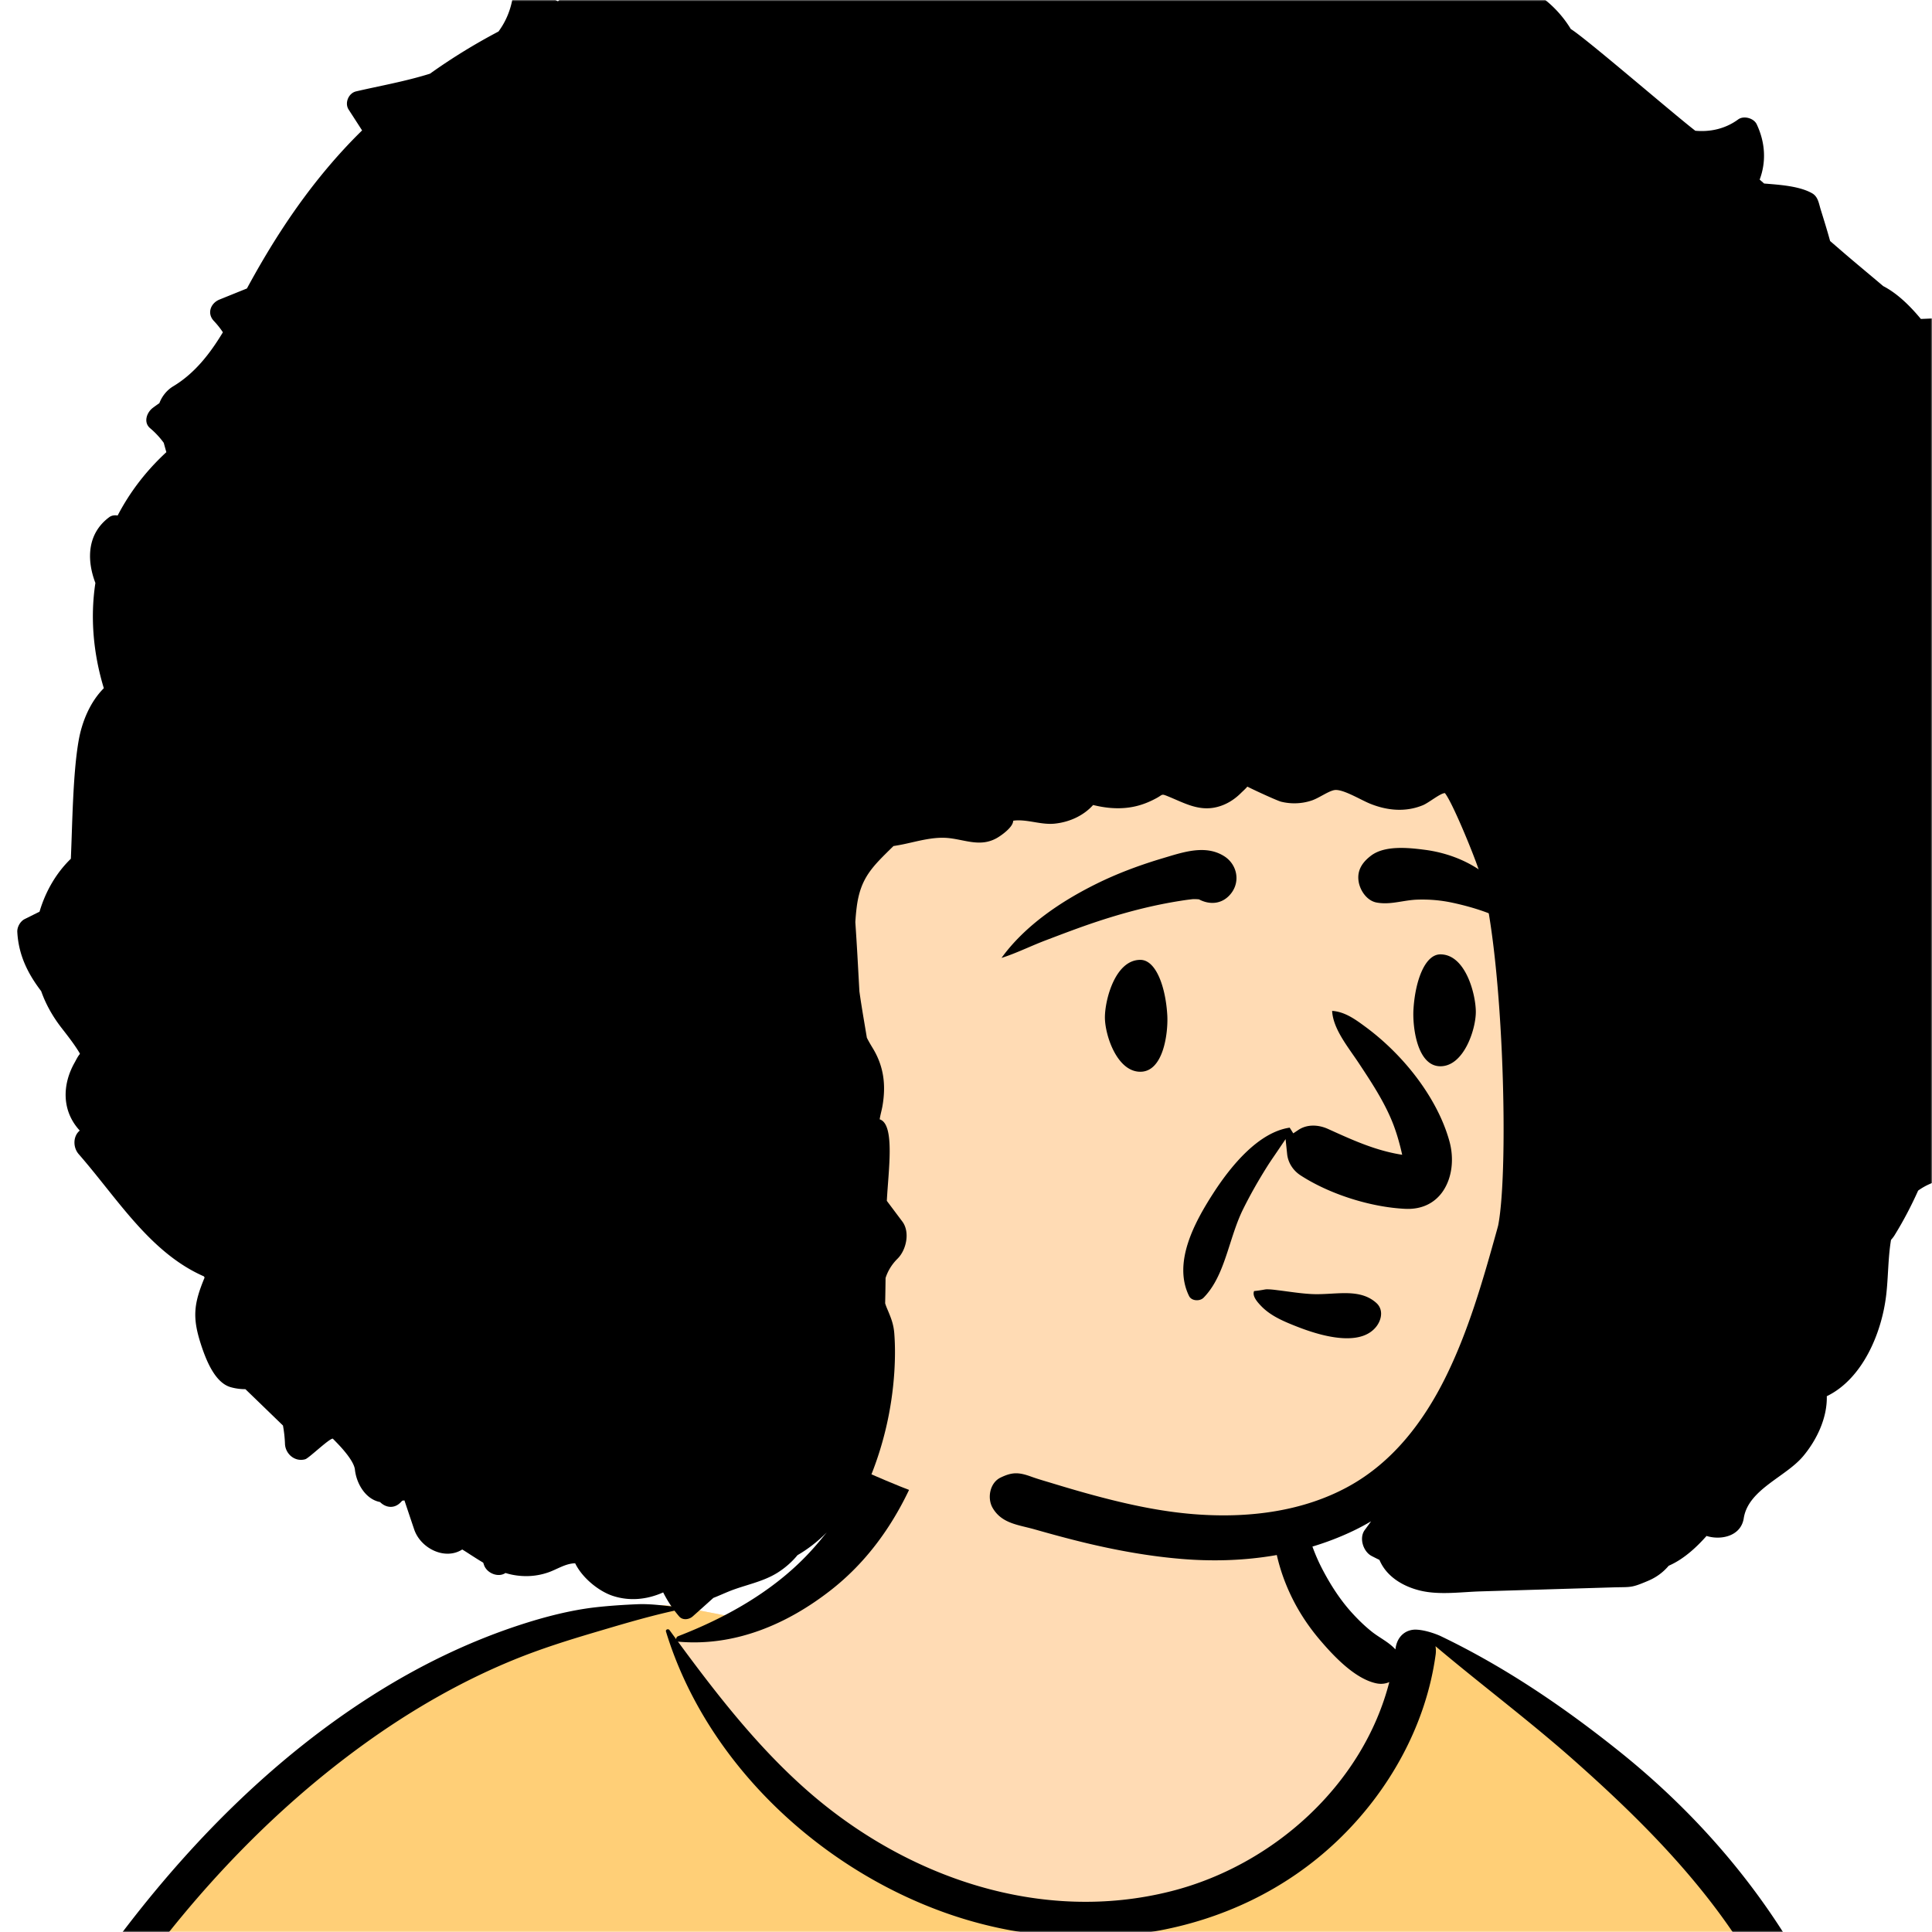
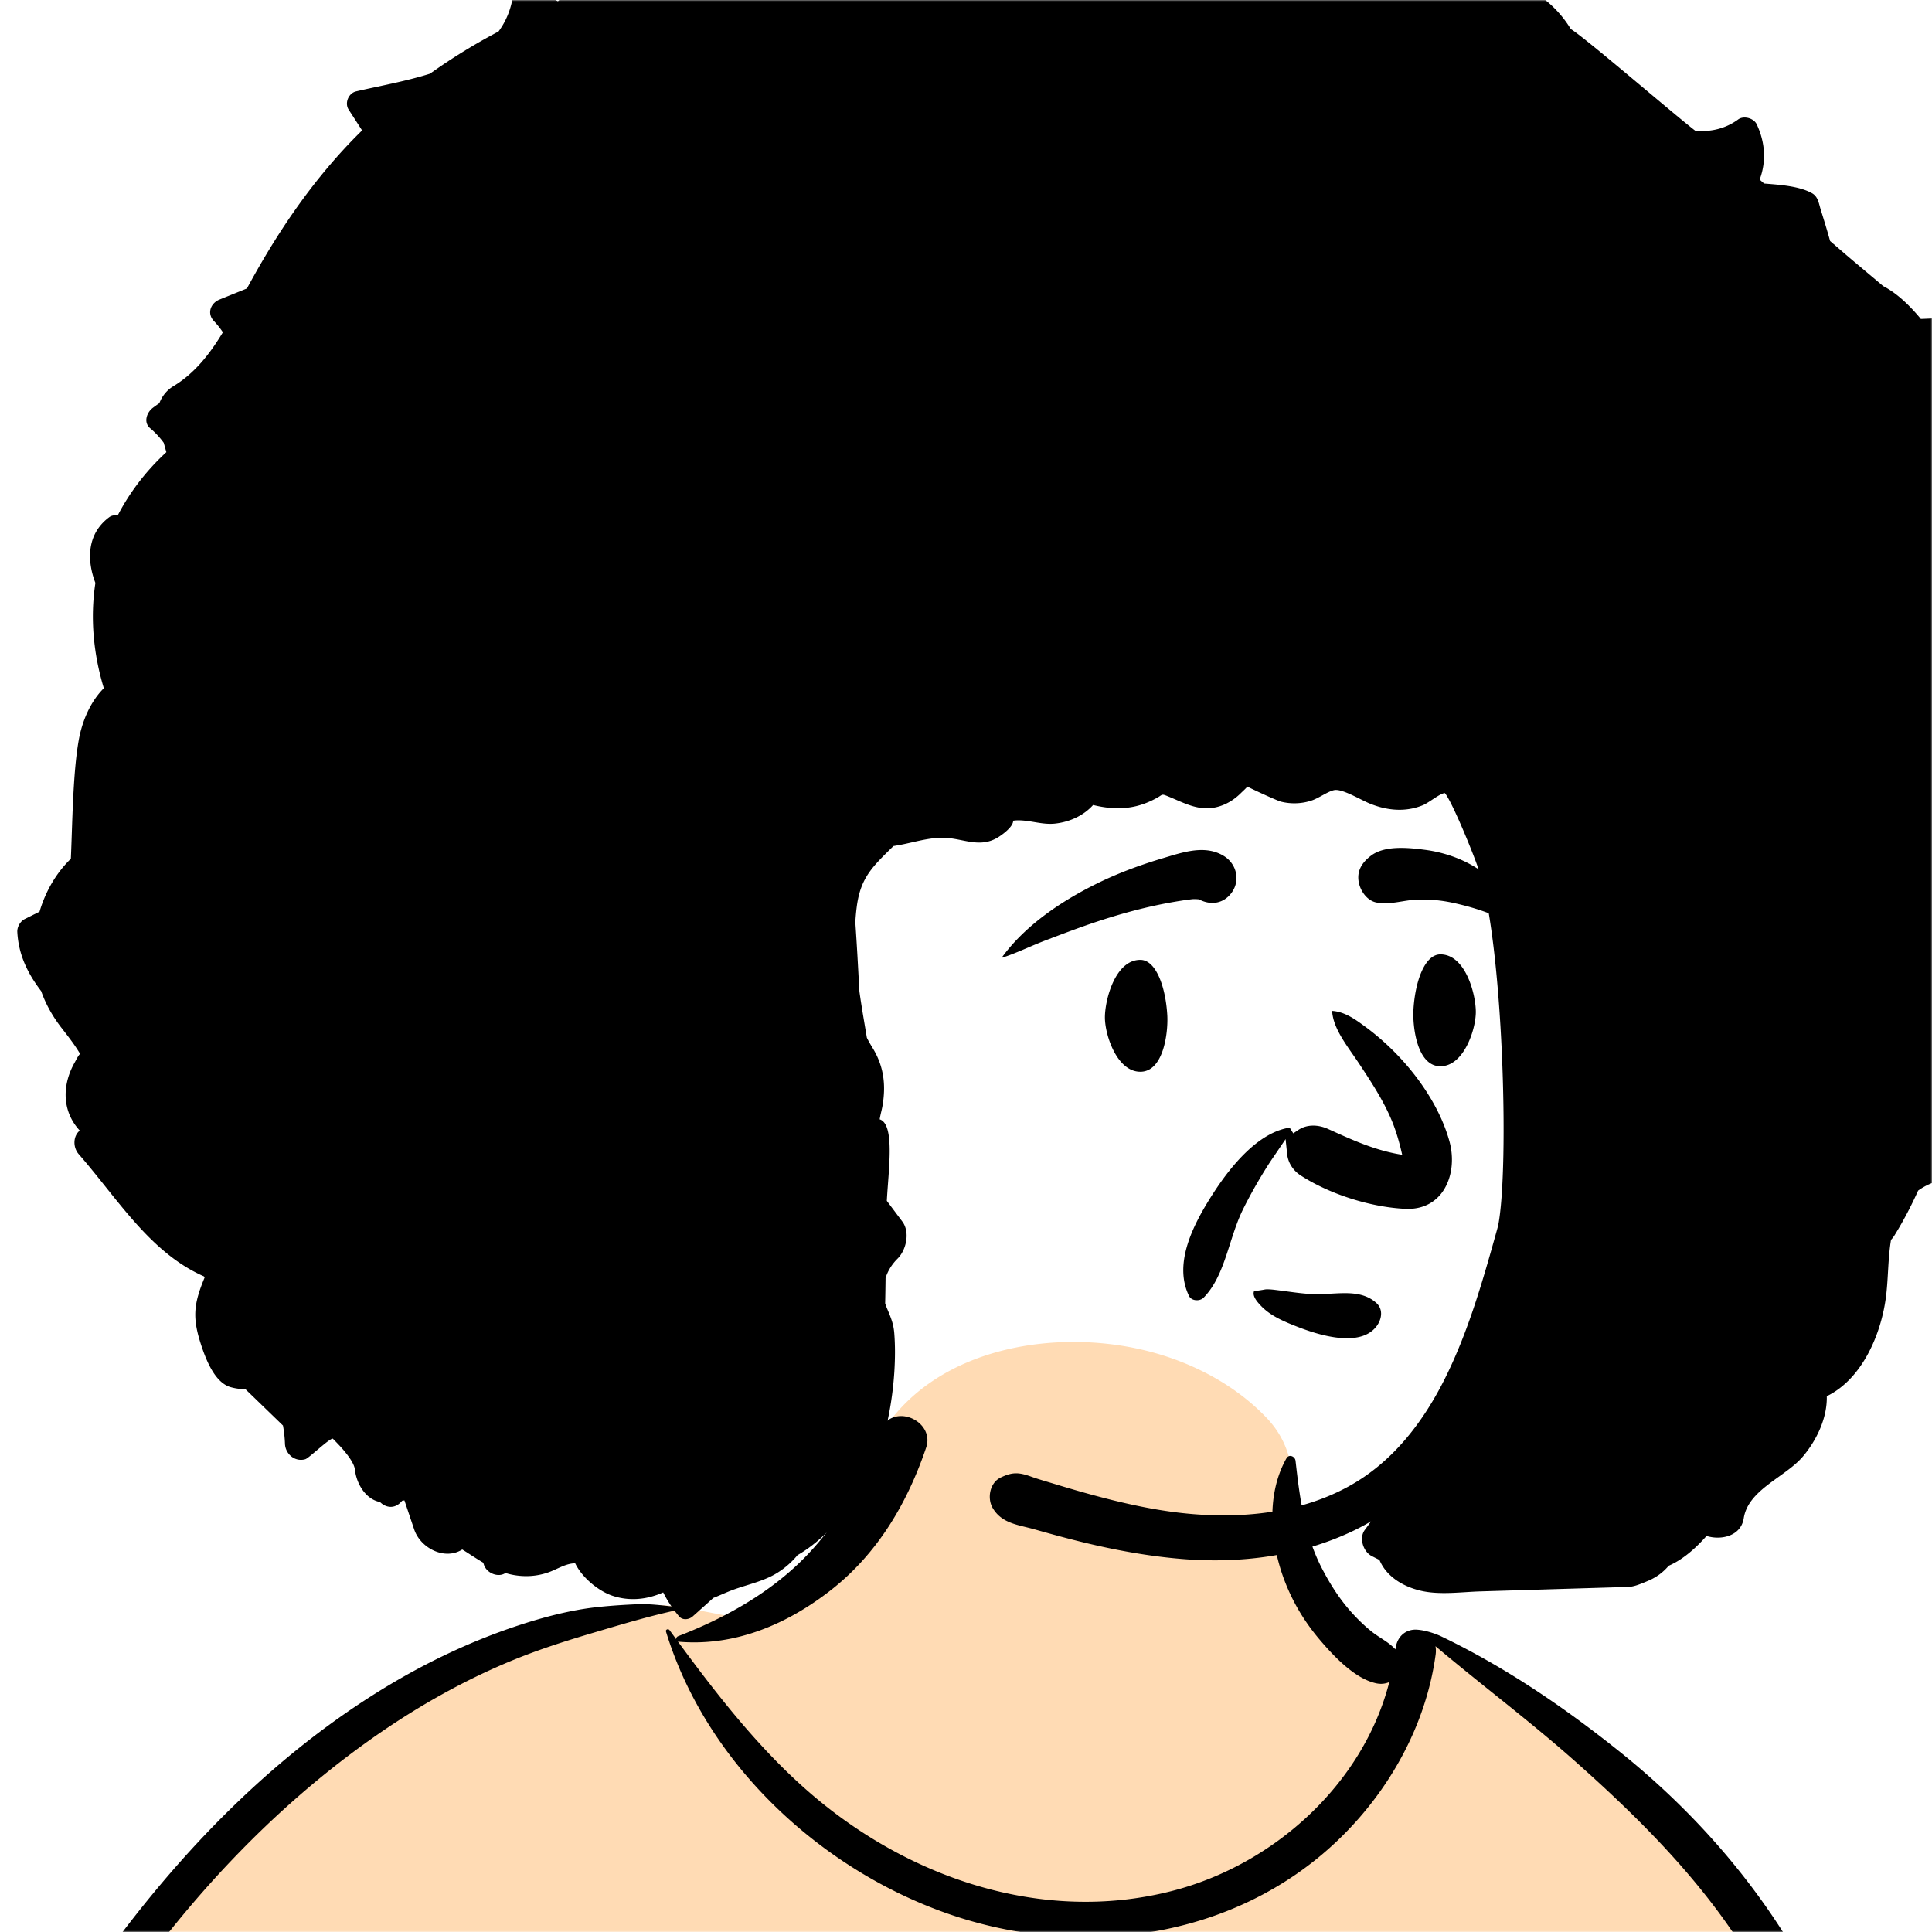
<svg xmlns="http://www.w3.org/2000/svg" viewBox="0 0 704 704" fill="none">
  <mask id="avatarsRadiusMask">
    <rect width="704" height="704" rx="0" ry="0" x="0" y="0" fill="#fff" />
  </mask>
  <g mask="url(#avatarsRadiusMask)">
    <g fill-rule="evenodd" clip-rule="evenodd">
      <path d="M705.281 1074.02a2351.117 2351.117 0 0 1-11.084-68.46c-1.594-10.86-3.149-21.73-4.547-32.618-.979-7.628-2.47-16.351 2.72-22 7.303-7.952 13.937-14.758 14.831-26.149.841-10.717-2.783-22.4-5.049-32.803-4.752-21.816-10.668-43.362-17.205-64.704-6.641-21.683-13.923-43.162-21.31-64.6-6.906-20.044-13.545-40.269-22.54-59.5-17.071-36.495-45.951-63.522-81.643-81.568-8.877-4.488-26.983-20.51-36.257-24.097-8.526-3.298-8.495 6.333-16.886 2.705-6.708-2.9-12.954-6.767-16.71-13.244-4.078-7.033-14.305-16.869-15.862-25.055-3.299-17.351.275-32.12-12.109-45.179-10.994-11.597-25.771-19.542-41.061-23.807-33.636-9.381-78.494-2.822-98.788 28.433-9.693 14.926-13.08 32.968-26.159 45.149-11.421 10.636-8.865 17.908-23.657 23.39-.838.311-23.546-4.56-24.384-4.248-16.182-3.463-31.648 6.23-46.494 11.856-22.133 8.384-43.205 19.298-63.002 32.269-39.92 26.155-74.11 60.118-102.296 98.551-28.42 38.75-50.471 82.182-66.172 127.576a492.842 492.842 0 0 0-10.26 33.455c-1.69 6.307-3.497 12.849-1.438 19.305 1.684 5.283 5.43 9.216 9.829 12.385 5.963 4.297 17.924 7.09 17.69 15.732-.177 6.57-2.406 13.485-3.494 19.978-1.295 7.732-2.36 15.51-3.423 23.276-4.84 35.352-8.607 70.902-10.273 106.552-1.64 35.1-3.001 70.92-.566 106.01.16 2.31.85 4.44 1.964 6.23-1.04.4-1.12 2.34.174 2.61.906.19 1.81.39 2.716.58 1.882 1.42 4.229 2.29 6.93 2.38 1.83.06 3.66.14 5.49.23 19.3 4.04 38.599 7.85 58.152 10.74 23.768 3.5 47.606 6.36 71.518 8.69 49.135 4.78 97.883 3.19 147.083.62 49.124-2.58 98.219-3.18 147.394-1.9 49.218 1.28 98.418 3.42 147.647 4.3 54.999.98 109.914-.52 164.754-4.9 7.519-.59 12.171-6.58 10.688-14.04-8.885-44.75-18.954-89.19-26.911-134.13Z" fill="rgba(255, 219, 180, 1)" />
-       <path d="m201.087 597.521 1.074-.414c14.518-5.671 29.628-14.822 45.421-11.442.558-.208 10.834 1.887 17.872 3.215l-6.68 6.973-11.79 2.268c40.673 67.128 88.778 100.692 144.314 100.692 55.537 0 97.678-33.564 126.425-100.692l3.923-1.085c.484.112 1 .271 1.552.485 9.274 3.587 27.379 19.608 36.256 24.096 35.692 18.047 64.572 45.073 81.643 81.569 8.695 18.59 15.189 38.108 21.85 57.494l.69 2.005c7.387 21.438 14.669 42.918 21.31 64.601 6.253 20.414 11.938 41.015 16.579 61.86l.626 2.844c2.266 10.403 5.89 22.085 5.049 32.803-.318 4.058-1.365 7.534-2.912 10.687l-80.446 28.947 38.326 261.393c-35.107 1.51-70.246 1.9-105.419 1.27-49.229-.88-98.429-3.02-147.647-4.3-47.685-1.24-95.294-.71-142.928 1.67l-12.097.62c-46.613 2.33-92.858 3.52-139.452-1.01l-3.175-.31v-38.24l16.367-212.911-82.945-15.613-81.422-39.546c-2.46-2.459-4.434-5.329-5.532-8.773-1.907-5.98-.498-12.033 1.064-17.905l.375-1.4a492.842 492.842 0 0 1 10.26-33.455c15.7-45.394 37.751-88.827 66.171-127.576 28.187-38.433 62.377-72.396 102.296-98.552 19.797-12.97 40.869-23.884 63.002-32.268Z" fill="rgba(255, 207, 119, 1)" />
      <path d="M232.235 584.564c5.086-.221 10.272.602 15.346 1.101.442.043.61.725.112.829-9.08 1.897-18.062 4.492-26.98 7.128l-3.819 1.13c-10.057 2.975-19.819 6.044-29.555 10.012-19.404 7.908-37.833 18.582-54.794 30.845C67.233 682.83 19.963 754.324-9.867 828.345a525.982 525.982 0 0 0-20.525 61.653 554.65 554.65 0 0 0-3.83 15.347c-.354 1.505-1.897 5.359-1.05 6.899.747 1.361 3.655 2.202 5.006 2.91l4.561 2.365c8.897 4.585 23.717 12.123 25.203 12.857l2.318 1.141c37.91 18.585 78.418 34.345 121.079 35.436l.334-3.643c1.902-20.141 4.398-40.389 9.846-59.911.293-1.049 1.628-.695 1.75.237 3.035 23.111 2.065 46.402 1.006 69.62-1.875 41.124-4.365 82.224-6.578 123.324-1.108 20.57-2.54 41.11-3.833 61.67-1.295 20.59-1.714 41.68-4.671 62.1-.659 4.55-5.991 7.03-10.029 6.55-4.468-.53-7.905-4.47-7.926-8.98-.054-11.9 1.441-23.94 2.272-35.8.789-11.28 1.636-22.55 2.504-33.82 3.172-41.13 6.821-82.21 10.196-123.33 1.196-14.58 2.488-29.147 3.818-43.715-45.193-1.457-87.414-18.196-127.692-37.754-.583 13.237-1.99 26.45-3.354 39.632-3.805 36.787-7.16 73.557-9.67 110.457-1.269 18.64-2.192 37.3-2.996 55.96a1708.912 1708.912 0 0 0-1.187 36.7l-.137 7.01c-.113 4.44-.564 8.55-4.3 11.78-3.796 3.29-8.922 3.46-12.678 0-5.028-4.63-4.139-10.93-3.99-17.15a1718.048 1718.048 0 0 1 1.775-47.18c1.886-36.64 5.655-73.13 10.58-109.47l1.922-14.03c3.59-26.08 7.532-52.754 15.558-77.877a1428.758 1428.758 0 0 1-9.345-4.691c-5.506-2.788-11.199-5.404-16.55-8.481-4.247-2.441-7.909-5.789-9.09-10.73-1.319-5.505.697-11.526 2.036-16.896l.116-.472a502.049 502.049 0 0 1 4.22-16.153c6.05-21.739 13.53-43.054 22.285-63.849 17.53-41.632 40.157-81.183 67.796-116.944 24.88-32.19 54.269-61.382 88.715-83.276 16.84-10.704 34.786-19.493 53.765-25.707 8.871-2.904 18.523-5.43 27.811-6.47 5.01-.56 10.027-.881 15.061-1.1Zm90.114-65.97c6.044-6.49 18.052.226 15.15 8.82-6.826 20.219-17.696 38.662-34.66 51.948-15.946 12.49-34.961 20.601-55.439 18.87a1.217 1.217 0 0 1-.416-.111l1.765 2.394c13.854 18.741 28.47 37.223 46.087 52.541 35.893 31.211 84.763 48.045 131.953 36.07 37.128-9.421 69.838-38.78 79.458-76.196-1.379.618-3.018.829-4.817.438-7.697-1.671-15.317-9.766-20.281-15.57-5.37-6.279-9.564-13.059-12.638-20.723-5.626-14.026-7.43-32.085.252-45.672.948-1.675 3.134-.736 3.32.899l.292 2.552c1.481 12.734 3.326 25.051 9.33 36.659 2.938 5.68 6.46 11.224 10.747 15.981 2.294 2.545 4.781 4.977 7.466 7.111 2.616 2.079 5.783 3.583 8.128 5.968l.43.458.012-.082c.593-5.041 4.128-7.262 7.587-7.123 3.347.135 7.279 1.608 8.802 2.314l.144.068c23.352 11.21 44.859 25.821 65.099 42.031 41.856 33.524 73.217 77.349 88.412 128.957 7.458 25.329 11.737 51.428 16.254 77.405l2.782 15.917c4.216 23.981 8.926 48.435 18.444 70.743 2.462 5.771.564 11.183-5.473 13.452-7.538 2.834-15.104 5.578-22.682 8.288 3.721 15.963 5.99 32.479 8.778 48.519 5.926 34.1 13.187 67.98 19.413 102.04 3.183 17.41 6.055 34.88 9.235 52.29 1.531 8.39 3.129 16.76 4.683 25.14.837 4.52 1.596 9.06 2.395 13.58l.139.76c.458 2.38 1.033 4.85.376 7.24-.749 2.73-2.876 4.65-4.775 6.61-1.563 1.61-3.822 1.62-5.737.74l-.63-.29c-3.42-1.6-6.1-3.2-7.313-7.06-.768-2.44-1.045-5.19-1.547-7.71-.963-4.82-1.876-9.66-2.738-14.5a3535.65 3535.65 0 0 1-5.052-29.1l-1.536-9.09c-5.27-31.33-10.275-62.85-12.805-94.51-1.123-14.05-2.312-28.08-3.513-42.12l-.901-10.524c-1.14-13.325-2.533-26.987-2.73-40.492l-4.532 1.609-22.11 7.816c-5.482 1.937-12.462 5.907-18.362 5.185-2.888-.354-5.09-1.263-6.79-2.915 2.036 28.733 4.792 57.421 8.465 85.951 3.342 25.97 7.047 51.9 11.423 77.71 2.167 12.78 4.394 25.55 6.813 38.29 1.209 6.37 2.457 12.73 3.743 19.08.641 3.17 1.404 6.35 1.904 9.54.572 3.66-.436 5.91-2.481 8.93-1.679 2.47-5.038 3.74-7.761 2.03-3.606-2.26-5.487-4.22-6.548-8.34-.964-3.75-1.55-7.65-2.296-11.44-1.377-7-2.708-14.01-3.993-21.02-2.687-14.68-5.164-29.38-7.376-44.14-7.795-51.97-12.741-104.37-15.239-156.859-1.233-25.897-1.614-51.817-1.395-77.741.112-13.288.546-26.614 1.486-39.869.952-13.417 2.932-26.566 4.7-39.854.062-.468.722-.495.75 0 .837 14.898 2.149 29.779 2.792 44.716.614 14.253.883 28.528 1.371 42.786.641 18.742 1.53 37.495 2.707 56.235 2.131-2.331 5.343-3.675 8.557-3.15 4.656-.977 9.668-3.42 14.107-4.903l16.734-5.59c8.797-2.938 17.594-5.856 26.422-8.686-7.893-26.553-13.3-53.502-17.917-80.844l-2.059-12.297c-4.075-24.204-8.47-48.419-15.852-71.858-7.761-24.642-19.375-47.552-34.782-68.299-15.187-20.447-33.664-38.451-52.688-55.291-16.287-14.416-33.71-27.432-50.322-41.452.174.929.211 1.952.058 3.076-3.532 25.85-17.017 49.923-35.81 67.828-37.755 35.971-93.642 43.434-141.964 26.566-46.743-16.316-88.07-54.958-102.671-102.775-.25-.818.846-1.143 1.286-.542.81 1.11 1.624 2.22 2.439 3.33-.055-.441.174-.921.718-1.131 17.036-6.578 33.765-15.907 46.535-29.104 6.224-6.433 11.656-13.721 15.944-21.581 2.054-3.765 3.899-7.664 5.371-11.693l.374-1.042c1.784-5.047 3.275-10.193 6.999-14.192Z" fill="#000" />
    </g>
    <g transform="matrix(.998 0 0 1 156 62)">
      <g fill-rule="evenodd" clip-rule="evenodd">
-         <path d="M408.514 274.944c-6.864-83.675-27.764-157.785-125.969-160.945-44.318.396-89.557 9.811-130.311 27.231-99.056 49.666-130.485 231.147-43.214 304.201-.519.295-.644 1.148-.031 1.56 18.03 12.13 38.071 22.11 58.143 30.496 53.466 22.604 116.407 32.422 170.934 7.903 83.213-35.408 84.461-133.933 70.448-210.446Z" fill="rgba(255, 219, 180, 1)" />
        <path d="M572.306 235.943c3.42-3.08 5.97-7.12 7.26-11.65 1.18-4.13 1.26-8.64.01-12.76-1.34-4.42-4.23-7.94-3.58-12.54.07-.45.16-.92.3-1.39 2.5-8.66 8.65-14.91 6.45-24.51-.62-2.71-1.79-5.15-3.42-7.07.18-2.08.34-4.18.47-6.28 3.61-8.45 3.48-18.49-.37-26.81-.47-4.26-1.18-8.48-2.18-12.63.46-3.67-.18-7.71-1.36-10.92-2.073-5.648-4.635-11.213-7.415-16.688.327-1.496.18-3.078-.646-4.485-1.502-2.557-3.487-4.805-5.516-7.002-1.435-2.564-2.88-5.105-4.313-7.614-.664-1.153-1.397-2.432-2.205-3.787 2.202-4.087 3.378-8.069 1.049-12.873-.875-1.805-3.281-3.136-5.262-3.018-2.165.129-4.35.226-6.547.309-4.106-4.959-8.759-9.41-13.745-11.971-5.05-4.28-10.17-8.48-15.15-12.77-1.41-1.22-2.83-2.44-4.24-3.66l-.03-.1c-1.04-3.79-2.21-7.53-3.38-11.29-.73-2.33-.95-4.77-3.22-6.04-4.74-2.65-12.03-3.07-17.47-3.52-.54-.48-1.08-.95-1.62-1.43 2.47-6.58 2.03-13.57-1.08-20.16-1.06-2.24-4.74-3.25-6.76-1.77-4.66 3.42-10.19 4.63-15.66 4.13-8.04-6.18-40.47-34.127-45.481-37.076-.062-.106-.112-.212-.178-.317a40.667 40.667 0 0 0-10.084-11.006l-1.647-1.721c.483-3.43 1.754-6.74 3.8-9.51.22-.32.47-.63.72-.93 3.58-4.26-.79-9.74-5.79-7.51-.36.16-.72.32-1.08.49-3.844 1.714-8.097 3.577-12.526 5.149-1.621-.607-3.273-1.157-4.78-1.763l-16.136-6.487c-2.656-1.069-5.464-1.973-8.033-3.228-.896-5.96-6.868-9.867-13.07-9.663a11.614 11.614 0 0 1 1.645-3.309c.22-.31.46-.61.71-.9 3.19-3.71-1.07-10.59-5.63-7.29-.32.23-.65.46-.97.69a77.735 77.735 0 0 1-3.875 2.531c-2.099-.916-4.463-1.125-6.937-.156-5.478 2.145-10.528 4.326-15.351 7.688-.196.138-.399.253-.597.382-2.394-2.893-6.195-4.827-9.618-4.806l-.186-.002c-2.559-3.899-7.25-6.165-11.78-5.614.306-5.595-5.295-10.588-10.394-11.195-5.958-.708-11.328 2.751-13.116 8.563l-1.493 4.856c-4.626-2.335-9.508-4.124-14.608-5.017-11.613-2.034-22.968.132-34.159 3.356-1.118.322-2.235.653-3.352.983-1.596-1.849-3.093-3.742-4.524-5.509-2.47-3.05-8.4-.61-8 3.31.278 2.705-.821 4.651-2.59 6.034-1.943.284-3.821.37-6.653.313-3.743-.076-5.446-.193-9.36-1.719-1.824-.71-4.095-2.577-5.158-4.253-4.075-6.427-14.426-8.158-19.356-2.03-5.188-2.271-11.738.861-14.618 5.277-1.507 2.309-4.651 3.6-8.609 4.71-2.971.832-6.009 1.462-9.061 2.013-1.36-1.845-4.224-3.082-6.325-1.535a116.27 116.27 0 0 0-4.168 3.237c-10.51 1.447-20.965 1.5-30.986-2.599-8.484-3.47-16.274 6.007-14.874 13.963-2.457 1.28-5.123 2.13-7.55 3.47-5.295 2.927-9.643 7.552-12.293 12.986a50.914 50.914 0 0 0-1.313 2.954 134.76 134.76 0 0 0-5.846 5.01c-3.18-1.63-6.35-3.26-9.53-4.89-2.38-1.22-6.39-.37-6.86 2.79-.77 5.2-2.64 9.51-5.31 13.12-8.68 4.56-17.03 9.68-25.02 15.37-9.19 2.88-18.96 4.56-26.99 6.45-2.75.65-4.25 4.24-2.7 6.63 1.64 2.53 3.28 5.06 4.91 7.59-4.57 4.46-8.86 9.12-12.91 13.94-11.27 13.4-20.7 28.09-29.14 43.65-3.34 1.35-6.68 2.69-10.02 4.04-3.22 1.3-4.67 5.04-2.06 7.79 1.24 1.31 2.35 2.69 3.3 4.14-4.73 7.83-10.3 14.97-18.09 19.65-2.37 1.42-4.15 3.65-5.1 6.18-.81.54-1.61 1.12-2.4 1.71-2.2 1.66-3.53 5.28-.95 7.43 1.81 1.52 3.51 3.32 4.95 5.31.31 1.129.63 2.269.95 3.399-7.24 6.66-13.26 14.4-17.78 23.08-1.07-.17-2.17-.06-3.06.6-8.08 5.97-8.32 15.48-5.07 23.98-1.96 12.81-.7 25.94 3.08 38.35-4.97 4.96-7.96 12.12-9.18 19.02-2.15 12.12-2.3 30.76-2.86 43.13-5.42 5.23-9.28 12-11.43 19.28l-5.43 2.7c-1.61.8-2.79 2.91-2.69 4.69.46 8.61 4.01 15.41 8.72 21.57 1.67 4.75 4.14 9.13 7.38 13.33 2.24 2.88 4.43 5.64 6.36 8.75.2.31.32.6.41.8-.76.82-1.39 2.18-1.94 3.15-4.62 8.14-4.69 17.681 1.87 24.771-2.47 2.02-2.55 6.099-.37 8.599 14.19 16.21 26.02 35.921 45.71 44.531.09.15.17.299.24.449-3.99 9.6-4.53 14.59-1.27 24.51.02.09.05.17.08.26 1.74 5.2 4.94 13.531 10.71 15.151 1.82.51 3.61.739 5.38.729 4.58 4.41 9.15 8.83 13.72 13.25.4 2.19.65 4.4.73 6.63.13 3.73 3.64 6.751 7.42 5.651 1.33-.39 8.69-7.54 10.04-7.5.68.68 1.34 1.359 2 2.049 2.43 2.55 5.8 6.57 6.08 9.24.54 5.03 3.84 10.79 9.17 11.81 2 2.03 5.2 2.64 7.65-.01.16-.17.32-.34.49-.49l.77-.09c1.18 3.52 2.36 7.041 3.55 10.551 2.33 6.92 11.23 11.369 17.55 7.329 1.02.61 2.02 1.26 3.02 1.91 1.52.97 3.06 1.961 4.64 2.891.09.26.18.519.26.769 1.02 3.11 5.26 4.78 7.87 2.99.81.26 1.64.47 2.48.64 4.41.87 8.85.631 13.11-.839 3.05-1.04 5.96-3.031 9.24-3.301.205-.017.416-.003.624-.009 2.676 5.482 8.79 10.206 13.61 11.811 6.312 2.103 12.772 1.351 18.52-1.224a43.01 43.01 0 0 0 5.826 8.752c1.29 1.5 3.62 1.18 4.95 0 2.526-2.239 5.036-4.489 7.542-6.742 1.814-.699 3.645-1.538 5.555-2.318 5.974-2.44 12.523-3.451 18.048-6.977 2.623-1.674 5.09-3.81 7.122-6.285 3.828-2.21 7.345-4.963 10.513-8.118 1.58.01 3.23-.36 4.83-1.17 6.69-3.4 10.21-10.32 10.52-17.4 5.42-12.75 8.62-26.349 9.5-40.269.28-4.57.33-9.18-.02-13.75-.24-3.22-1.05-5.371-2.27-8.281-.41-.95-.78-1.819-1.07-2.779.07-3.08.11-6.161.15-9.231.83-2.59 2.31-4.999 4.37-7.029 3.19-3.14 4.65-9.661 1.75-13.541-1.89-2.51-3.77-5.02-5.66-7.53.53-10.77 3.11-27.91-2.61-29.71.23-1.6.72-3.18 1-4.77 1.34-7.64.54-14.47-3.52-21.15-.85-1.39-1.57-2.62-2.16-3.82l-1.11-6.6c-.57-3.39-1.13-6.81-1.61-10.25-.25-4.38-.48-8.76-.73-13.15-.23-4.04-.49-8.08-.76-12.13.11-1.81.27-3.62.5-5.43 1.37-10.79 5.78-14.78 13.42-22.28a80 80 0 0 0 3.56-.64c5.45-1.13 11.15-2.88 16.76-2.25 6.09.68 11.54 3.31 17.46-.05 1.74-1 5.57-3.76 5.9-5.95.02-.14.05-.26.09-.35.41-.06.94-.11 1.27-.12 4.7-.16 9.19 1.69 13.93 1.18 5.61-.6 10.63-3.09 13.93-6.78 4.23 1.04 8.55 1.51 12.94.93 3.68-.48 6.98-1.68 10.24-3.46 2.37-1.28 1.62-1.65 4.2-.61 5.87 2.38 11.18 5.52 17.79 3.89 3.43-.84 6.39-2.69 8.88-5.18.59-.58 1.59-1.45 2.26-2.27 3.14 1.59 11.04 5.18 12.34 5.5 3.68.9 7.58.76 11.16-.44 2.63-.88 5.85-3.28 8.16-3.77 2.99-.64 9.63 3.52 13.2 4.95 6.26 2.51 12.89 3.13 19.23.54 2.18-.89 6.42-4.44 8.05-4.41 2.65 3.27 10.05 21.16 12.27 27.69 8.99 26.4 11.32 108.83 7.17 129.86-.16.62-.33 1.23-.5 1.85-5.1 18.29-10.41 36.89-18.94 53.93-8.05 16.06-19.18 30.52-35.15 39.29-16.56 9.1-36 11.49-54.62 10.26-11.99-.78-23.78-3.19-35.38-6.21-6.06-1.57-12.07-3.319-18.05-5.139-2.61-.79-5.26-1.531-7.82-2.451-4.52-1.63-6.89-1.759-11.22.331-3.94 1.9-4.95 7.509-2.9 11.039 3.34 5.76 9.46 6.16 15.37 7.84 6.02 1.71 12.06 3.35 18.14 4.82 11.65 2.8 23.49 4.95 35.43 5.94 21.38 1.79 43.41-.97 62.87-10.3a82.17 82.17 0 0 0 6.37-3.409 232.46 232.46 0 0 1-2.31 3.169c-2.16 2.91-.56 7.861 2.47 9.451.96.5 1.92.98 2.89 1.45.13.31.27.62.43.93 2.77 5.56 8.57 8.84 14.48 10.26 7.02 1.68 14.88.489 22.02.279l19.85-.599c1.56-.04 3.12-.091 4.68-.141 7.86-.24 15.71-.47 23.56-.71 7-.21 6.67.331 13.24-2.469 2.93-1.26 5.33-3.041 7.35-5.411 1.26-.56 2.48-1.2 3.65-1.93 3.76-2.34 7.1-5.48 10.18-8.94 5.23 1.65 12.56.12 13.58-6.45 1.64-10.51 15.3-15 21.68-22.6 5.15-6.13 8.83-14.16 8.64-21.87 12.98-6.28 20.04-22.83 21.69-36.87.77-6.51.65-13.48 1.76-20.1.49-.53.93-1.09 1.3-1.69 3.26-5.27 6.1-10.7 8.6-16.26 3.4-2.45 7.49-3.96 11.77-4.21 10.52-.61 12.5-14.8 2.47-18.22-.05-.02-.09-.03-.14-.05 2.72-6.8 2.49-14.85-.81-21.29.14-.7.27-1.39.4-2.09 5.63-6.05 8.86-14.46 8.5-22.65 2.57-1.81 5.45-3.21 8.6-4.08 4.87-1.34 4.9-7.28 1.3-9.94a16.832 16.832 0 0 1-3.65-3.7c2.49-7.48 1.51-16.13-3.58-22.27l9.69-12.42c2.14-2.74 3.27-7.39 0-9.99-2.09-1.67-4.18-3.33-6.28-4.99Z" fill="#000" />
      </g>
    </g>
    <g transform="translate(315 248)">
      <path fill-rule="evenodd" clip-rule="evenodd" d="M176.03 239.644c-6.392.052-13.578-2.346-18.382-4.224l-1.253-.496c-4.159-1.666-8.43-3.578-11.616-6.787-1.018-1.043-2.103-2.223-2.654-3.464-.322-.727-.457-1.479-.145-2.227a39.945 39.945 0 0 0 3.278-.45c.492-.09.964-.183 1.325-.185 1.333-.009 2.651.161 3.969.327.191.024.381.049.572.072 1.026.127 2.046.264 3.065.401 2.964.398 5.912.793 8.918.937 2.171.104 4.447-.018 6.743-.143 5.955-.324 12.113-.767 16.701 3.405 1.202 1.092 1.704 2.468 1.704 3.87 0 1.704-.717 3.438-1.81 4.798-2.477 3.08-6.289 4.132-10.415 4.166Zm34.852-53.72c-2.78 4.172-7.413 6.855-13.761 6.563-12.617-.577-27.674-5.337-38.241-12.22-2.752-1.792-4.536-4.657-4.856-7.726l-.569-5.461-3.077 4.547c-.32.474-.644.947-.967 1.419-.891 1.302-1.781 2.604-2.621 3.938-3.224 5.122-6.179 10.295-8.862 15.72-1.9 3.842-3.289 8.139-4.682 12.474-2.351 7.32-4.623 14.518-9.647 19.663-.76.778-1.928 1.056-2.997.919-.942-.121-1.865-.583-2.318-1.504-6.003-12.207 2.072-26.918 8.622-37.146l.692-1.068c6.074-9.242 15.993-21.473 27.353-23.135l1.301 2.074 1.89-1.261c3.093-2.063 7.175-1.967 10.749-.353l3.574 1.613c6.653 2.986 13.216 5.74 20.414 7.249a59.669 59.669 0 0 0 3.063.561c-.108-.491-.223-.98-.338-1.467a86.986 86.986 0 0 0-.377-1.547 92.507 92.507 0 0 0-.426-1.587 69.32 69.32 0 0 0-2-6.218c-2.907-7.659-7.547-14.822-12.063-21.654l-.531-.804a161.092 161.092 0 0 0-2.09-3.057c-3.521-5.07-7.425-10.573-7.702-16.097 4.674.295 8.585 3.198 12.027 5.726 4.725 3.467 9.103 7.432 13.075 11.74 7.704 8.356 14.619 19.039 17.651 30.082 1.736 6.324.972 13.129-2.286 18.017Zm-123.265-63-.001-.225c.014-6.377 3.728-20.937 12.908-20.937 5.735 0 9.217 9.909 9.82 20.124l.021.416c.266 6.351-1.477 20.232-9.841 20.232-8.452 0-12.82-13.147-12.907-19.61Zm135.156-2 .001-.225c-.014-6.377-3.728-20.937-12.908-20.937-5.592 0-9.042 9.42-9.769 19.358l-.051.766c-.362 6.136 1.268 20.648 9.82 20.648 8.452 0 12.82-13.147 12.907-19.61ZM118.534 79.768c-1.216.143-2.427.33-3.637.522-3.53.562-7.041 1.237-10.528 2.024-6.622 1.495-13.192 3.383-19.636 5.516-6.03 1.997-11.966 4.254-17.9 6.51l-.95.362c-2.096.796-4.184 1.69-6.28 2.585-3.188 1.363-6.39 2.735-9.659 3.769 8.611-11.906 21.88-20.727 34.647-27.04 7.284-3.602 15.012-6.506 22.786-8.886l4.329-1.301c6.375-1.88 13.345-3.618 19.333.132 2.368 1.483 3.88 3.789 4.356 6.281.466 2.444-.066 5.065-1.754 7.252-1.471 1.906-3.303 2.99-5.253 3.363-2.153.41-4.435-.04-6.511-1.15-1.664-.124-2.155-.079-2.647-.024l-.696.085Zm95.898 1.212c-4.266-.928-8.491-1.3-12.868-1.167-1.98.06-3.895.365-5.805.673-2.966.478-5.921.972-9.117.392-1.667-.303-3.087-1.278-4.184-2.551-1.282-1.489-2.13-3.39-2.402-5.2-.281-1.867-.002-3.501.689-4.944.817-1.704 2.193-3.14 3.855-4.4 5.031-3.808 13.663-2.892 19.601-2.122 5.867.763 11.702 2.582 16.889 5.472 5.117 2.853 9.565 6.695 13.036 11.391 2.926 3.959 4.304 8.514 5.728 13.153-6.695-5.616-16.941-8.856-25.422-10.698Z" fill="#000" />
    </g>
    <g transform="translate(279 400)" />
    <g transform="translate(179 343)" />
    <g transform="translate(203 303)" />
  </g>
</svg>